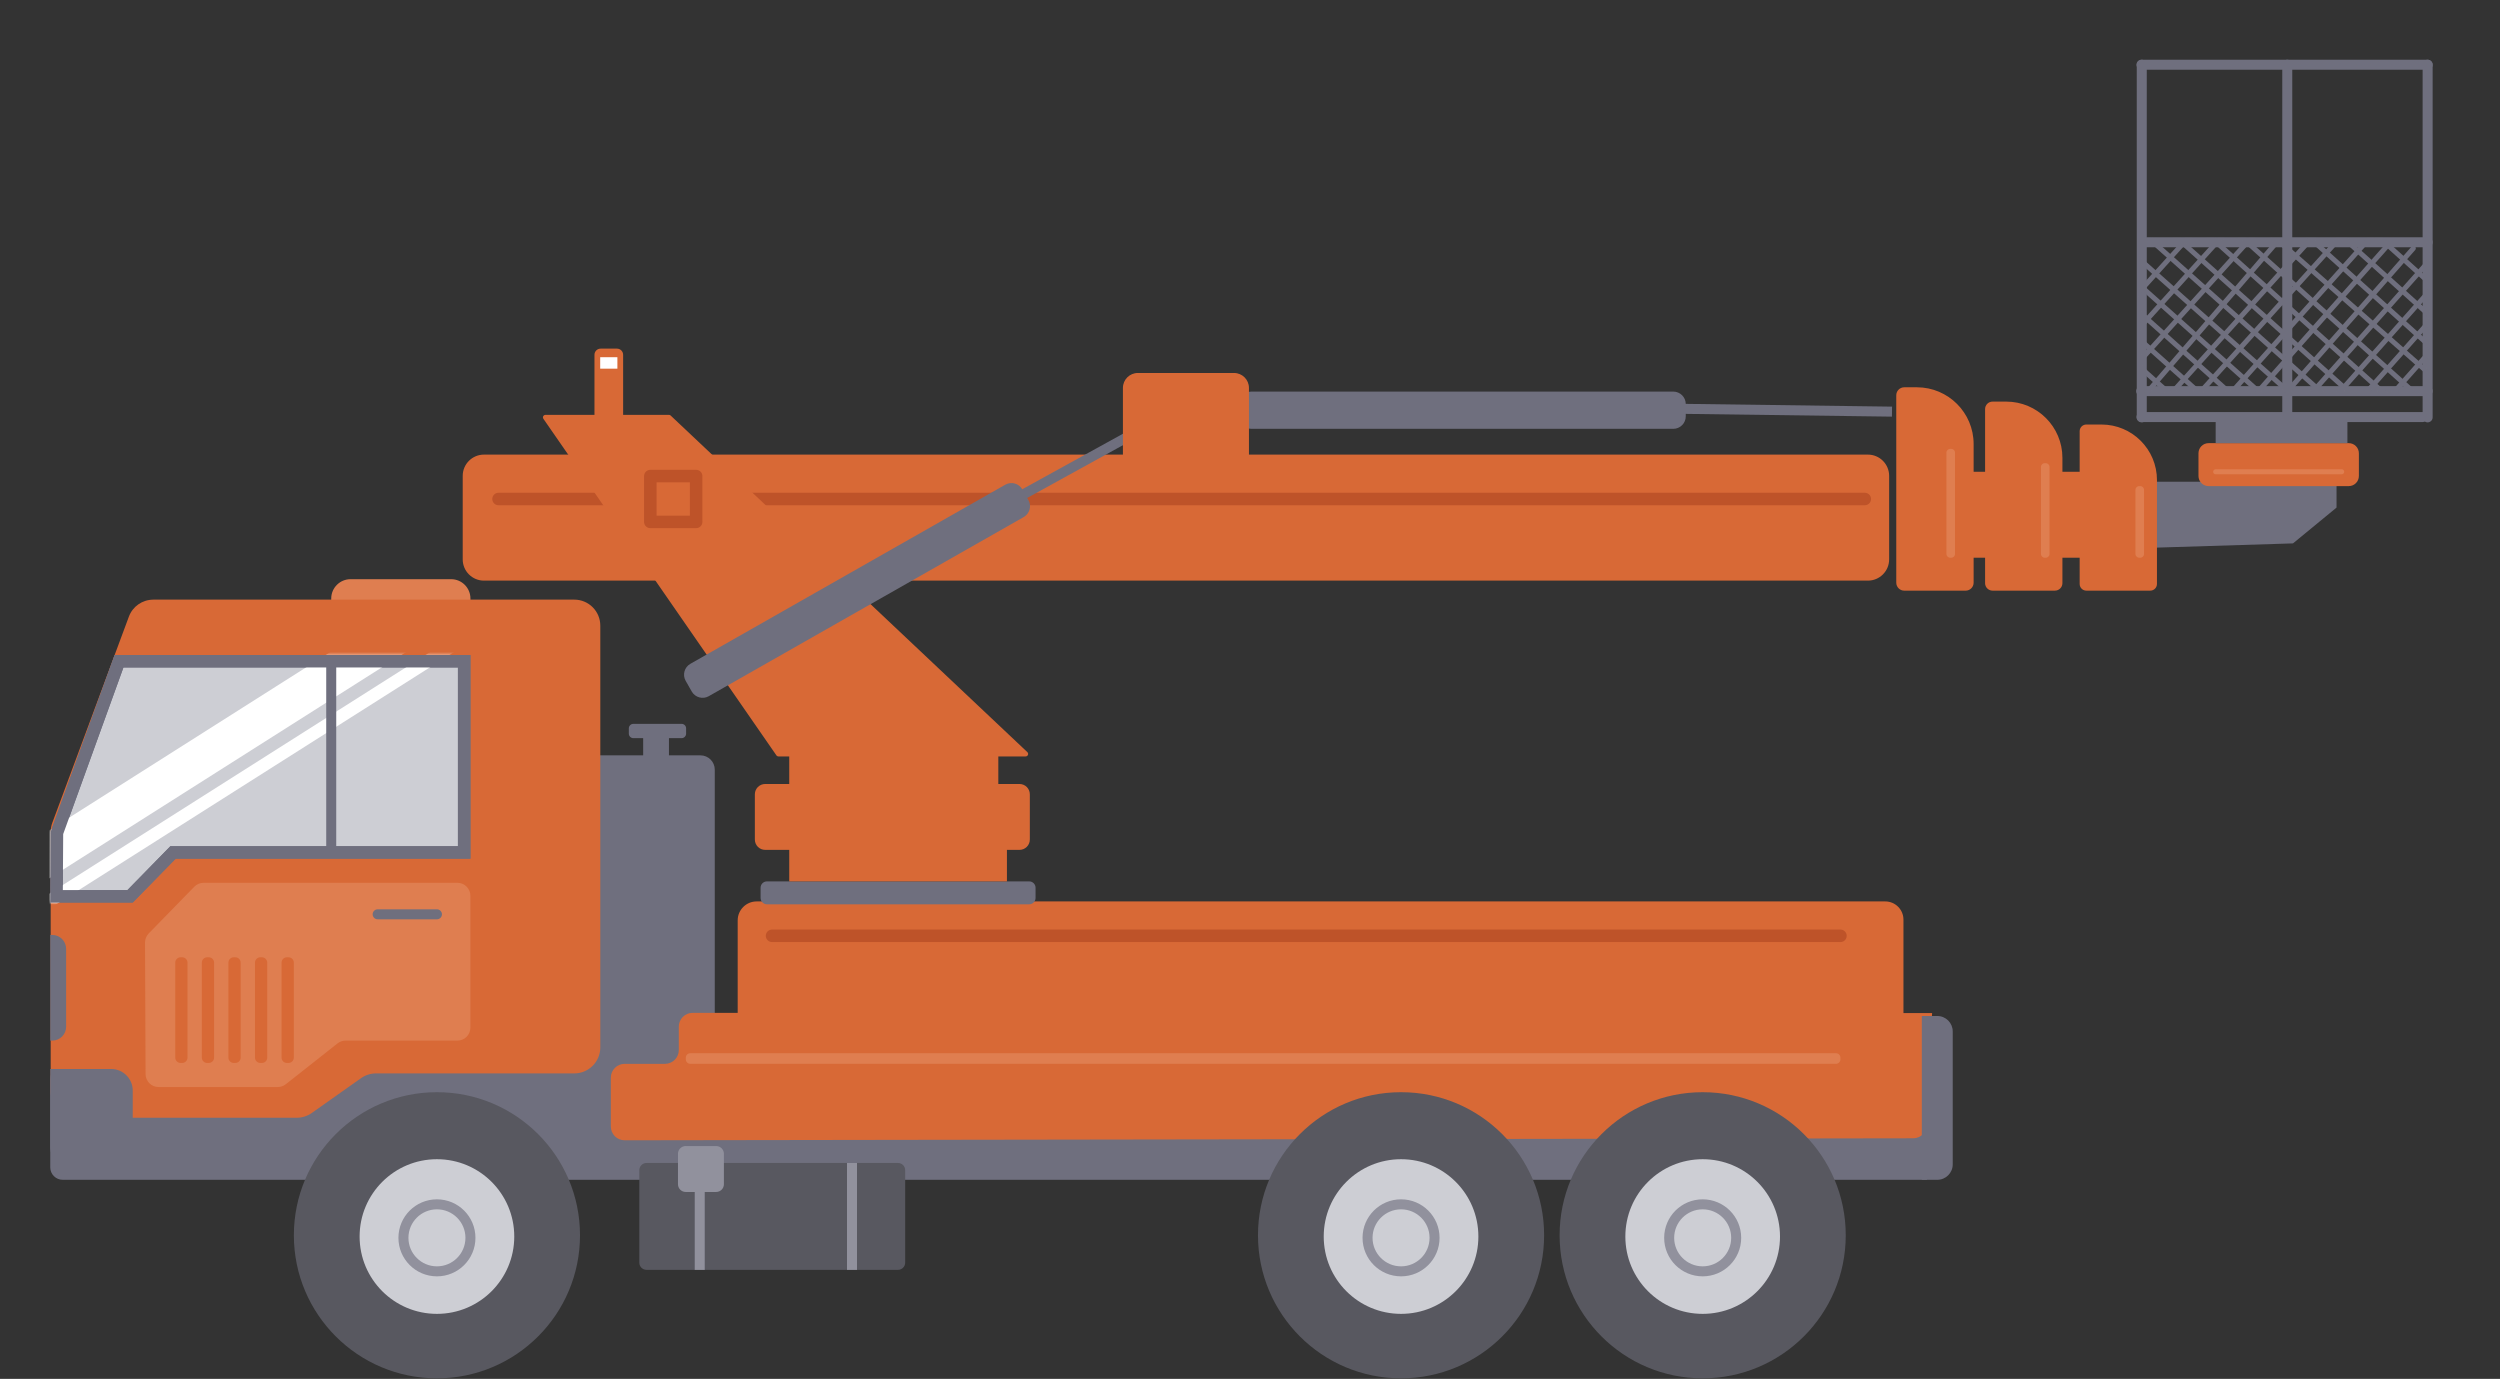
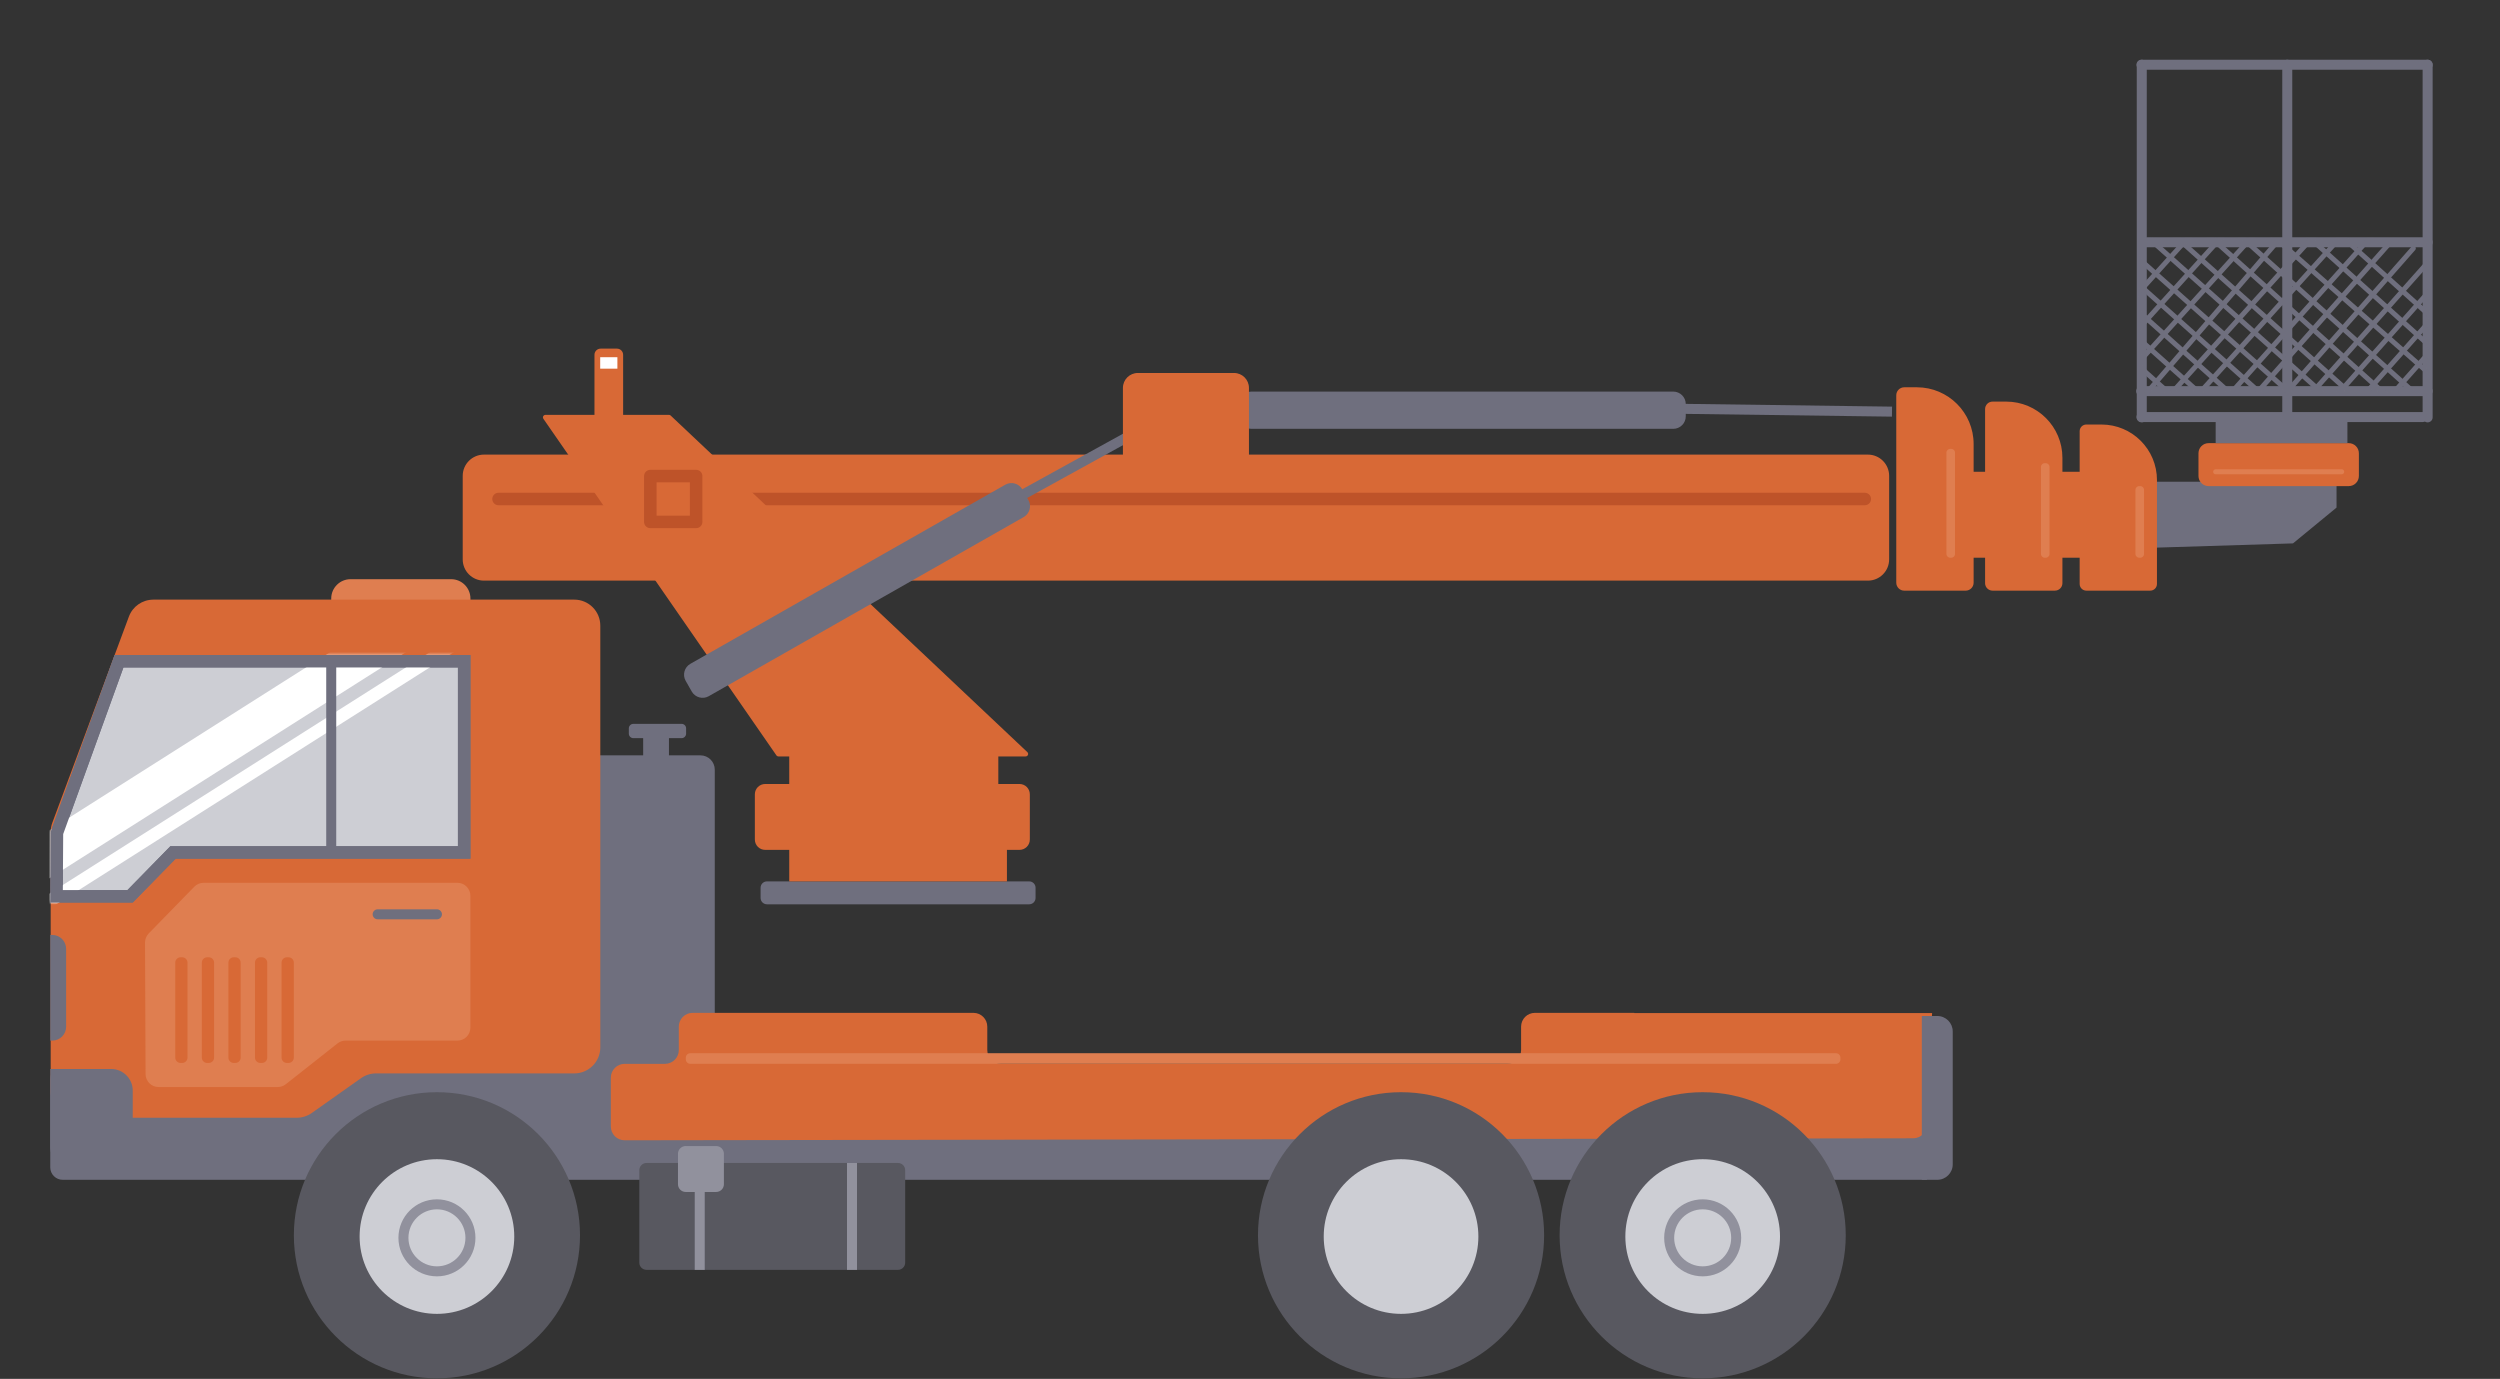
<svg xmlns="http://www.w3.org/2000/svg" width="999" height="551" viewBox="0 0 999 551" fill="none">
  <rect x="0" y="0" width="999" height="551" fill="#333333" stroke="none" />
  <g clip-path="url(#clip0_569_2329)">
-     <path d="M302.34 360.21H753.34C757.36 360.21 760.62 363.47 760.62 367.49V433.47H294.78V367.78C294.78 363.6 298.17 360.21 302.35 360.21H302.34Z" fill="#D86936" />
    <path d="M668.64 156.48H500.07C497.314 156.48 495.08 158.714 495.08 161.47V166.37C495.08 169.126 497.314 171.36 500.07 171.36H668.64C671.396 171.36 673.63 169.126 673.63 166.37V161.47C673.63 158.714 671.396 156.48 668.64 156.48Z" fill="#6F6F7E" />
    <path d="M855.85 192.49H933.68V202.83L916.28 217.14L857.91 218.95L855.85 192.49Z" fill="#6F6F7E" />
    <path d="M231.83 301.84H279.9C283.06 301.84 285.62 304.4 285.62 307.56V426.6H231.82V301.84H231.83Z" fill="#6F6F7E" />
    <path d="M140.1 231.44H180.26C184.53 231.44 187.99 234.91 187.99 239.17V247.92H132.36V239.17C132.36 234.9 135.83 231.44 140.09 231.44H140.1Z" fill="#DF7E50" />
    <path d="M25.06 426.13H765.03C767.78 426.13 770.01 428.36 770.01 431.11V471.45H25.06C22.31 471.45 20.08 469.22 20.08 466.47V431.11C20.08 428.36 22.31 426.13 25.06 426.13Z" fill="#6F6F7E" />
    <path d="M61.25 239.61H229.49C235.23 239.61 239.88 244.26 239.88 250V418.54C239.88 424.28 235.23 428.93 229.49 428.93H150.26C148.11 428.93 146.02 429.6 144.26 430.84L124.6 444.74C122.85 445.98 120.75 446.65 118.6 446.65H30.64C24.9 446.65 20.25 442 20.25 436.26V332.41C20.25 331.17 20.47 329.95 20.9 328.79L51.51 246.39C53.02 242.32 56.91 239.62 61.25 239.62V239.61Z" fill="#D86936" />
    <path d="M22.59 358.16L22.75 332.84L47.56 264.23H185.49V340.63H69.15L51.99 358.16H22.59Z" fill="#CDCED4" />
    <path d="M182.99 266.73V338.13H68.1L66.63 339.63L50.94 355.66H25.11L25.25 333.29L49.32 266.73H182.99ZM187.99 261.73H45.81L20.25 332.4L20.08 360.66H53.04L70.2 343.13H187.98V261.73H187.99Z" fill="#6F6F7E" />
    <path d="M772.07 404.85L771.07 420.37C770.47 421.26 770.17 422.32 770.15 423.38C770.12 432.04 770.07 440.72 770.02 449.38C770.01 452.41 767.55 454.86 764.53 454.86L249.61 455.66C246.57 455.67 244.09 453.2 244.09 450.15V430.63C244.09 427.59 246.55 425.11 249.6 425.11H265.74C268.77 425.11 271.25 422.65 271.25 419.6V410.25C271.25 407.22 273.71 404.74 276.76 404.74H389.01C392.05 404.74 394.52 407.21 394.52 410.25V419.6C394.52 422.64 396.99 425.11 400.04 425.11H602.32C605.36 425.11 607.83 422.65 607.83 419.6V410.25C607.83 407.22 610.29 404.74 613.33 404.74H653.05V404.82H772.09L772.07 404.85Z" fill="#D86936" />
    <path d="M20.08 427.16H44.41C49.17 427.16 53.04 431.03 53.04 435.79V462.24C53.04 465.05 50.76 467.33 47.95 467.33H29.22C24.18 467.33 20.08 463.24 20.08 458.19V427.15V427.16Z" fill="#6F6F7E" />
    <path d="M767.95 405.99H774.14C777.55 405.99 780.31 408.75 780.31 412.16V465.28C780.31 468.69 777.55 471.45 774.14 471.45H767.95V405.99Z" fill="#6F6F7E" />
    <path d="M20.08 373.6H20.88C23.94 373.6 26.43 376.09 26.43 379.15V410.28C26.43 413.34 23.94 415.83 20.88 415.83H20.08V373.6Z" fill="#6F6F7E" />
    <path d="M680.39 550.78C711.964 550.78 737.56 525.184 737.56 493.61C737.56 462.036 711.964 436.44 680.39 436.44C648.816 436.44 623.22 462.036 623.22 493.61C623.22 525.184 648.816 550.78 680.39 550.78Z" fill="#585860" />
    <path d="M680.39 525.02C697.456 525.02 711.29 511.186 711.29 494.12C711.29 477.054 697.456 463.22 680.39 463.22C663.324 463.22 649.49 477.054 649.49 494.12C649.49 511.186 663.324 525.02 680.39 525.02Z" fill="#CDCED4" />
    <path d="M680.39 508.03C687.785 508.03 693.78 502.035 693.78 494.64C693.78 487.245 687.785 481.25 680.39 481.25C672.995 481.25 667 487.245 667 494.64C667 502.035 672.995 508.03 680.39 508.03Z" stroke="#91919D" stroke-width="4" stroke-miterlimit="10" />
    <path d="M559.86 550.78C591.434 550.78 617.03 525.184 617.03 493.61C617.03 462.036 591.434 436.44 559.86 436.44C528.286 436.44 502.69 462.036 502.69 493.61C502.69 525.184 528.286 550.78 559.86 550.78Z" fill="#585860" />
    <path d="M559.86 525.02C576.926 525.02 590.76 511.186 590.76 494.12C590.76 477.054 576.926 463.22 559.86 463.22C542.794 463.22 528.96 477.054 528.96 494.12C528.96 511.186 542.794 525.02 559.86 525.02Z" fill="#CDCED4" />
-     <path d="M559.86 508.03C567.255 508.03 573.25 502.035 573.25 494.64C573.25 487.245 567.255 481.25 559.86 481.25C552.465 481.25 546.47 487.245 546.47 494.64C546.47 502.035 552.465 508.03 559.86 508.03Z" stroke="#91919D" stroke-width="4" stroke-miterlimit="10" />
    <path d="M174.6 550.78C206.174 550.78 231.77 525.184 231.77 493.61C231.77 462.036 206.174 436.44 174.6 436.44C143.026 436.44 117.43 462.036 117.43 493.61C117.43 525.184 143.026 550.78 174.6 550.78Z" fill="#585860" />
    <path d="M174.6 525.02C191.666 525.02 205.5 511.186 205.5 494.12C205.5 477.054 191.666 463.22 174.6 463.22C157.534 463.22 143.7 477.054 143.7 494.12C143.7 511.186 157.534 525.02 174.6 525.02Z" fill="#CDCED4" />
    <path d="M174.6 508.03C181.995 508.03 187.99 502.035 187.99 494.64C187.99 487.245 181.995 481.25 174.6 481.25C167.205 481.25 161.21 487.245 161.21 494.64C161.21 502.035 167.205 508.03 174.6 508.03Z" stroke="#91919D" stroke-width="4" stroke-miterlimit="10" />
    <mask id="mask0_569_2329" style="mask-type:luminance" maskUnits="userSpaceOnUse" x="20" y="261" width="168" height="100">
      <path d="M45.81 261.73H187.99V343.13H70.2L53.04 360.66H20.08L20.25 332.4L45.81 261.73Z" fill="white" />
    </mask>
    <g mask="url(#mask0_569_2329)">
      <path d="M230.73 217.13L9.66 357.35L0.45 343.98L221.52 203.76L230.73 217.13Z" fill="white" />
      <path d="M223.98 233.57L2.9 373.79L0 369.57L221.07 229.35L223.98 233.57Z" fill="white" />
    </g>
    <path d="M59.43 373L77.65 354.33C78.63 353.33 79.97 352.76 81.37 352.76H182.77C185.64 352.76 187.97 355.09 187.97 357.96V410.63C187.97 413.5 185.64 415.83 182.77 415.83H138.09C136.92 415.83 135.79 416.22 134.87 416.95L114.2 433.26C113.28 433.98 112.15 434.38 110.98 434.38H63.37C60.5 434.38 58.18 432.06 58.17 429.2C58.1 411.69 58.02 394.17 57.95 376.66C57.95 375.29 58.48 373.98 59.43 373Z" fill="#DF7E50" />
    <path d="M132.36 265.43V338.57" stroke="#6F6F7E" stroke-width="4" stroke-miterlimit="10" />
    <path d="M174.6 365.36H150.91" stroke="#6F6F7E" stroke-width="4" stroke-linecap="round" stroke-linejoin="round" />
    <path d="M182.99 266.73V338.13H68.1L66.63 339.63L50.94 355.66H25.11L25.25 333.29L49.32 266.73H182.99ZM187.99 261.73H45.81L20.25 332.4L20.08 360.66H53.04L70.2 343.13H187.98V261.73H187.99Z" fill="#6F6F7E" />
    <path d="M72.79 382.53H72.17C70.988 382.53 70.03 383.488 70.03 384.67V422.62C70.03 423.802 70.988 424.76 72.17 424.76H72.79C73.972 424.76 74.93 423.802 74.93 422.62V384.67C74.93 383.488 73.972 382.53 72.79 382.53Z" fill="#D86936" />
    <path d="M83.41 382.53H82.79C81.608 382.53 80.65 383.488 80.65 384.67V422.62C80.65 423.802 81.608 424.76 82.79 424.76H83.41C84.592 424.76 85.55 423.802 85.55 422.62V384.67C85.55 383.488 84.592 382.53 83.41 382.53Z" fill="#D86936" />
    <path d="M94.03 382.53H93.41C92.228 382.53 91.27 383.488 91.27 384.67V422.62C91.27 423.802 92.228 424.76 93.41 424.76H94.03C95.212 424.76 96.17 423.802 96.17 422.62V384.67C96.17 383.488 95.212 382.53 94.03 382.53Z" fill="#D86936" />
    <path d="M104.65 382.53H104.03C102.848 382.53 101.89 383.488 101.89 384.67V422.62C101.89 423.802 102.848 424.76 104.03 424.76H104.65C105.832 424.76 106.79 423.802 106.79 422.62V384.67C106.79 383.488 105.832 382.53 104.65 382.53Z" fill="#D86936" />
    <path d="M115.27 382.53H114.65C113.468 382.53 112.51 383.488 112.51 384.67V422.62C112.51 423.802 113.468 424.76 114.65 424.76H115.27C116.452 424.76 117.41 423.802 117.41 422.62V384.67C117.41 383.488 116.452 382.53 115.27 382.53Z" fill="#D86936" />
    <path d="M735.44 423.32V422.65C735.44 421.667 734.643 420.87 733.66 420.87H275.83C274.847 420.87 274.05 421.667 274.05 422.65V423.32C274.05 424.303 274.847 425.1 275.83 425.1H733.66C734.643 425.1 735.44 424.303 735.44 423.32Z" fill="#DF7E50" />
    <path d="M855.74 166.66H968.02" stroke="#6F6F7E" stroke-width="4" stroke-miterlimit="10" stroke-linecap="round" />
    <path d="M855.85 25.87V166.78" stroke="#6F6F7E" stroke-width="4" stroke-miterlimit="10" stroke-linecap="round" />
    <path d="M970.08 25.87V166.78" stroke="#6F6F7E" stroke-width="4" stroke-miterlimit="10" stroke-linecap="round" />
    <path d="M913.99 25.87V166.78" stroke="#6F6F7E" stroke-width="4" stroke-miterlimit="10" stroke-linecap="round" />
    <path d="M855.62 156.29H970.08" stroke="#6F6F7E" stroke-width="4" stroke-miterlimit="10" stroke-linecap="round" />
    <path d="M857.91 96.82H970.08" stroke="#6F6F7E" stroke-width="4" stroke-miterlimit="10" stroke-linecap="round" />
    <path d="M855.74 25.87H970.08" stroke="#6F6F7E" stroke-width="4" stroke-miterlimit="10" stroke-linecap="round" />
    <mask id="mask1_569_2329" style="mask-type:luminance" maskUnits="userSpaceOnUse" x="855" y="95" width="116" height="62">
      <path d="M970.08 95.81H855.62V156.47H970.08V95.81Z" fill="white" />
    </mask>
    <g mask="url(#mask1_569_2329)">
      <path d="M913.99 156.48L964.36 99.25" stroke="#6F6F7E" stroke-width="2" stroke-miterlimit="10" stroke-linecap="round" />
      <path d="M924.3 156.48L970.08 104.97" stroke="#6F6F7E" stroke-width="2" stroke-miterlimit="10" stroke-linecap="round" />
      <path d="M930.02 162.2L975.8 110.69" stroke="#6F6F7E" stroke-width="2" stroke-miterlimit="10" stroke-linecap="round" />
      <path d="M935.74 167.92L981.52 116.42" stroke="#6F6F7E" stroke-width="2" stroke-miterlimit="10" stroke-linecap="round" />
      <path d="M942.61 172.5L988.39 120.99" stroke="#6F6F7E" stroke-width="2" stroke-miterlimit="10" stroke-linecap="round" />
      <path d="M900.26 158.77L954.05 98.1" stroke="#6F6F7E" stroke-width="2" stroke-miterlimit="10" stroke-linecap="round" />
      <path d="M889.96 158.77L948.33 93.52" stroke="#6F6F7E" stroke-width="2" stroke-miterlimit="10" stroke-linecap="round" />
      <path d="M877.37 158.77L942.61 86.66" stroke="#6F6F7E" stroke-width="2" stroke-miterlimit="10" stroke-linecap="round" />
      <path d="M869.36 155.33L934.6 83.22" stroke="#6F6F7E" stroke-width="2" stroke-miterlimit="10" stroke-linecap="round" />
      <path d="M853.33 162.2L925.44 78.65" stroke="#6F6F7E" stroke-width="2" stroke-miterlimit="10" stroke-linecap="round" />
      <path d="M853.33 146.18L918.57 74.07" stroke="#6F6F7E" stroke-width="2" stroke-miterlimit="10" stroke-linecap="round" />
      <path d="M845.32 141.6L910.56 69.49" stroke="#6F6F7E" stroke-width="2" stroke-miterlimit="10" stroke-linecap="round" />
      <path d="M838.45 134.73L903.69 62.62" stroke="#6F6F7E" stroke-width="2" stroke-miterlimit="10" stroke-linecap="round" />
      <path d="M851.64 100.65L970.46 206.26" stroke="#6F6F7E" stroke-width="2" stroke-miterlimit="10" stroke-linecap="round" />
      <path d="M857.11 115.86L964.29 211.59" stroke="#6F6F7E" stroke-width="2" stroke-miterlimit="10" stroke-linecap="round" />
      <path d="M850.94 121.18L958.12 216.91" stroke="#6F6F7E" stroke-width="2" stroke-miterlimit="10" stroke-linecap="round" />
      <path d="M844.77 126.5L951.95 222.23" stroke="#6F6F7E" stroke-width="2" stroke-miterlimit="10" stroke-linecap="round" />
      <path d="M841.05 134.14L948.23 229.87" stroke="#6F6F7E" stroke-width="2" stroke-miterlimit="10" stroke-linecap="round" />
      <path d="M840.67 79.12L966.83 191.68" stroke="#6F6F7E" stroke-width="2" stroke-miterlimit="10" stroke-linecap="round" />
      <path d="M835.2 63.91L971.16 185.73" stroke="#6F6F7E" stroke-width="2" stroke-miterlimit="10" stroke-linecap="round" />
      <path d="M828.51 45.32L979.17 181.04" stroke="#6F6F7E" stroke-width="2" stroke-miterlimit="10" stroke-linecap="round" />
      <path d="M829.78 35.37L980.44 171.08" stroke="#6F6F7E" stroke-width="2" stroke-miterlimit="10" stroke-linecap="round" />
      <path d="M810.23 7.96L982.95 160.07" stroke="#6F6F7E" stroke-width="2" stroke-miterlimit="10" stroke-linecap="round" />
      <path d="M836.01 16.71L986.67 152.43" stroke="#6F6F7E" stroke-width="2" stroke-miterlimit="10" stroke-linecap="round" />
      <path d="M839.12 7.39L989.78 143.1" stroke="#6F6F7E" stroke-width="2" stroke-miterlimit="10" stroke-linecap="round" />
-       <path d="M846.52 1L997.19 136.71" stroke="#6F6F7E" stroke-width="2" stroke-miterlimit="10" stroke-linecap="round" />
    </g>
    <path d="M267.31 293.83H257.01V304.13H267.31V293.83Z" fill="#6F6F7E" />
    <path d="M272.36 289.25H253.09C252.09 289.25 251.28 290.06 251.28 291.06V293.16C251.28 294.16 252.09 294.97 253.09 294.97H272.36C273.36 294.97 274.17 294.16 274.17 293.16V291.06C274.17 290.06 273.36 289.25 272.36 289.25Z" fill="#6F6F7E" />
    <path d="M411.26 352.2H306.48C305.072 352.2 303.93 353.342 303.93 354.75V358.81C303.93 360.218 305.072 361.36 306.48 361.36H411.26C412.668 361.36 413.81 360.218 413.81 358.81V354.75C413.81 353.342 412.668 352.2 411.26 352.2Z" fill="#6F6F7E" />
    <path d="M407.39 313.28H305.77C303.489 313.28 301.64 315.129 301.64 317.41V335.48C301.64 337.761 303.489 339.61 305.77 339.61H407.39C409.671 339.61 411.52 337.761 411.52 335.48V317.41C411.52 315.129 409.671 313.28 407.39 313.28Z" fill="#D86936" />
    <path d="M402.37 337.32H315.38V352.2H402.37V337.32Z" fill="#D86936" />
    <path d="M398.93 301.84H315.38V315.57H398.93V301.84Z" fill="#D86936" />
    <path d="M746.41 181.66H193.39C188.701 181.66 184.9 185.461 184.9 190.15V223.53C184.9 228.219 188.701 232.02 193.39 232.02H746.41C751.099 232.02 754.9 228.219 754.9 223.53V190.15C754.9 185.461 751.099 181.66 746.41 181.66Z" fill="#D86936" />
    <path d="M199.21 199.4H745.17" stroke="#BE5329" stroke-width="5" stroke-linecap="round" stroke-linejoin="round" />
    <path d="M760.95 154.76H765.99C778.5 154.76 788.66 164.92 788.66 177.43V232.84C788.66 234.6 787.23 236.03 785.47 236.03H760.94C759.18 236.03 757.75 234.6 757.75 232.84V157.95C757.75 156.19 759.18 154.76 760.94 154.76H760.95Z" fill="#D86936" />
    <path d="M796.22 160.48H801.68C814.08 160.48 824.14 170.55 824.14 182.94V233.04C824.14 234.68 822.8 236.02 821.16 236.02H796.22C794.58 236.02 793.24 234.68 793.24 233.04V163.46C793.24 161.82 794.58 160.48 796.22 160.48Z" fill="#D86936" />
    <path d="M833.69 169.64H839.76C851.99 169.64 861.92 179.57 861.92 191.8V233.35C861.92 234.83 860.72 236.02 859.25 236.02H833.7C832.22 236.02 831.03 234.82 831.03 233.35V172.31C831.03 170.83 832.23 169.64 833.7 169.64H833.69Z" fill="#D86936" />
    <path d="M840.74 188.52H778.93V222.86H840.74V188.52Z" fill="#D86936" />
-     <path d="M938.56 177.08H882.56C880.323 177.08 878.51 178.893 878.51 181.13V190.2C878.51 192.437 880.323 194.25 882.56 194.25H938.56C940.797 194.25 942.61 192.437 942.61 190.2V181.13C942.61 178.893 940.797 177.08 938.56 177.08Z" fill="#D86936" />
+     <path d="M938.56 177.08H882.56C880.323 177.08 878.51 178.893 878.51 181.13V190.2C878.51 192.437 880.323 194.25 882.56 194.25H938.56C940.797 194.25 942.61 192.437 942.61 190.2V181.13C942.61 178.893 940.797 177.08 938.56 177.08" fill="#D86936" />
    <path d="M938.03 166.78H885.38V177.08H938.03V166.78Z" fill="#6F6F7E" />
    <path d="M670.2 163.34L756.04 164.49" stroke="#6F6F7E" stroke-width="4" stroke-miterlimit="10" />
    <path d="M400.83 202.01L476.01 160.57" stroke="#6F6F7E" stroke-width="4" stroke-miterlimit="10" />
-     <path d="M308.51 373.95H735.44" stroke="#BE5329" stroke-width="5" stroke-linecap="round" stroke-linejoin="round" />
    <path d="M493.11 149.04H454.69C451.393 149.04 448.72 151.713 448.72 155.01V181.99C448.72 185.287 451.393 187.96 454.69 187.96H493.11C496.407 187.96 499.08 185.287 499.08 181.99V155.01C499.08 151.713 496.407 149.04 493.11 149.04Z" fill="#D86936" />
    <path d="M222.67 166.78H267.31L409.84 301.27H311.07L217.96 166.78H222.67Z" fill="#D86936" stroke="#D86936" stroke-width="2" stroke-linecap="round" stroke-linejoin="round" />
    <path d="M246.54 139.31H240.01C238.651 139.31 237.55 140.411 237.55 141.77V168.9C237.55 170.259 238.651 171.36 240.01 171.36H246.54C247.899 171.36 249 170.259 249 168.9V141.77C249 140.411 247.899 139.31 246.54 139.31Z" fill="#D86936" />
    <path d="M401.716 193.684L275.868 265.262C273.472 266.625 272.635 269.671 273.998 272.067L276.42 276.326C277.783 278.722 280.829 279.559 283.225 278.197L409.073 206.618C411.468 205.255 412.306 202.209 410.943 199.813L408.521 195.554C407.158 193.158 404.112 192.321 401.716 193.684Z" fill="#6F6F7E" />
    <path d="M278.18 190.24H259.87V208.55H278.18V190.24Z" stroke="#BE5329" stroke-width="5" stroke-linecap="round" stroke-linejoin="round" />
    <path d="M246.71 142.74H239.84V147.32H246.71V142.74Z" fill="white" />
    <path d="M885.38 188.52H935.74" stroke="#DF7E50" stroke-width="2" stroke-linecap="round" stroke-linejoin="round" />
    <path d="M358.83 464.72H258.35C256.759 464.72 255.47 466.009 255.47 467.6V504.55C255.47 506.141 256.759 507.43 258.35 507.43H358.83C360.421 507.43 361.71 506.141 361.71 504.55V467.6C361.71 466.009 360.421 464.72 358.83 464.72Z" fill="#585860" />
    <path d="M340.46 464.72V507.44" stroke="#91919D" stroke-width="4" stroke-miterlimit="10" />
    <path d="M279.61 464.72V507.44" stroke="#91919D" stroke-width="4" stroke-miterlimit="10" />
    <path d="M286.18 457.96H274.01C272.303 457.96 270.92 459.343 270.92 461.05V473.22C270.92 474.927 272.303 476.31 274.01 476.31H286.18C287.887 476.31 289.27 474.927 289.27 473.22V461.05C289.27 459.343 287.887 457.96 286.18 457.96Z" fill="#91919D" />
    <path d="M779.72 179.37H779.29C778.462 179.37 777.79 180.042 777.79 180.87V221.36C777.79 222.188 778.462 222.86 779.29 222.86H779.72C780.548 222.86 781.22 222.188 781.22 221.36V180.87C781.22 180.042 780.548 179.37 779.72 179.37Z" fill="#DF7E50" />
    <path d="M817.49 185.09H817.06C816.232 185.09 815.56 185.762 815.56 186.59V221.36C815.56 222.188 816.232 222.86 817.06 222.86H817.49C818.318 222.86 818.99 222.188 818.99 221.36V186.59C818.99 185.762 818.318 185.09 817.49 185.09Z" fill="#DF7E50" />
    <path d="M855.26 194.25H854.83C854.002 194.25 853.33 194.922 853.33 195.75V221.36C853.33 222.188 854.002 222.86 854.83 222.86H855.26C856.088 222.86 856.76 222.188 856.76 221.36V195.75C856.76 194.922 856.088 194.25 855.26 194.25Z" fill="#DF7E50" />
  </g>
  <defs>
    <clipPath id="clip0_569_2329">
      <rect width="998.19" height="550.78" fill="white" />
    </clipPath>
  </defs>
</svg>